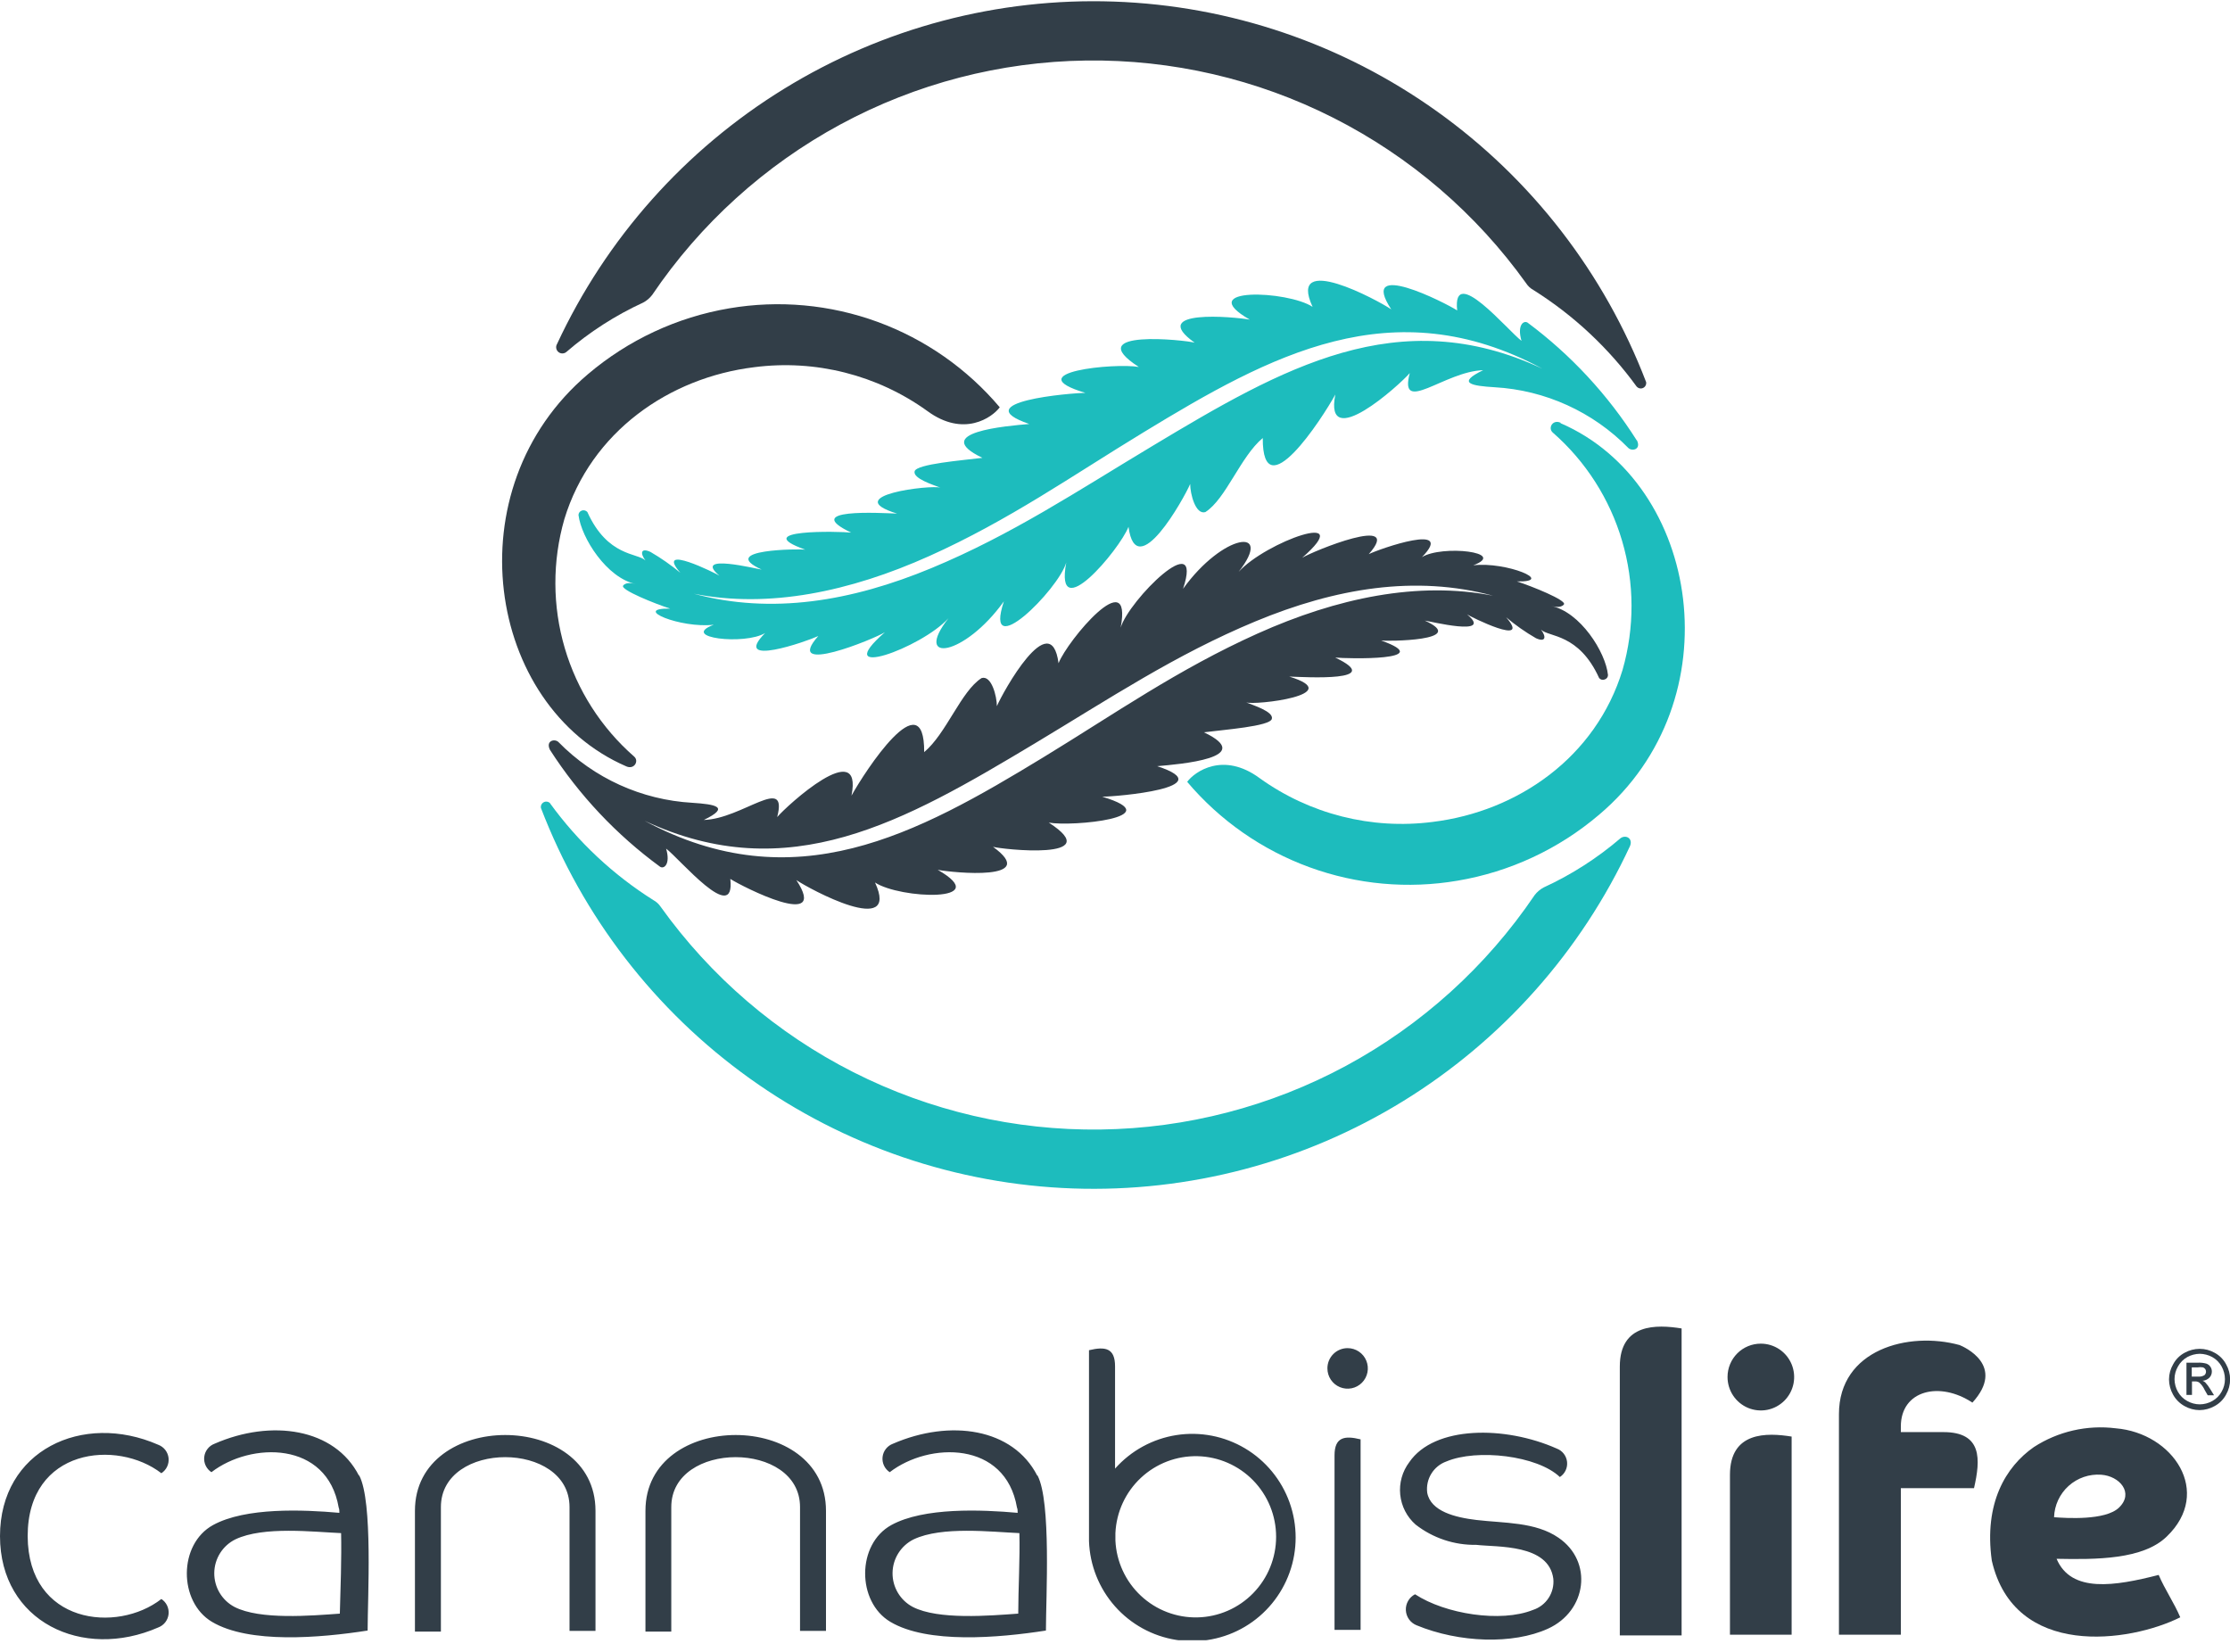
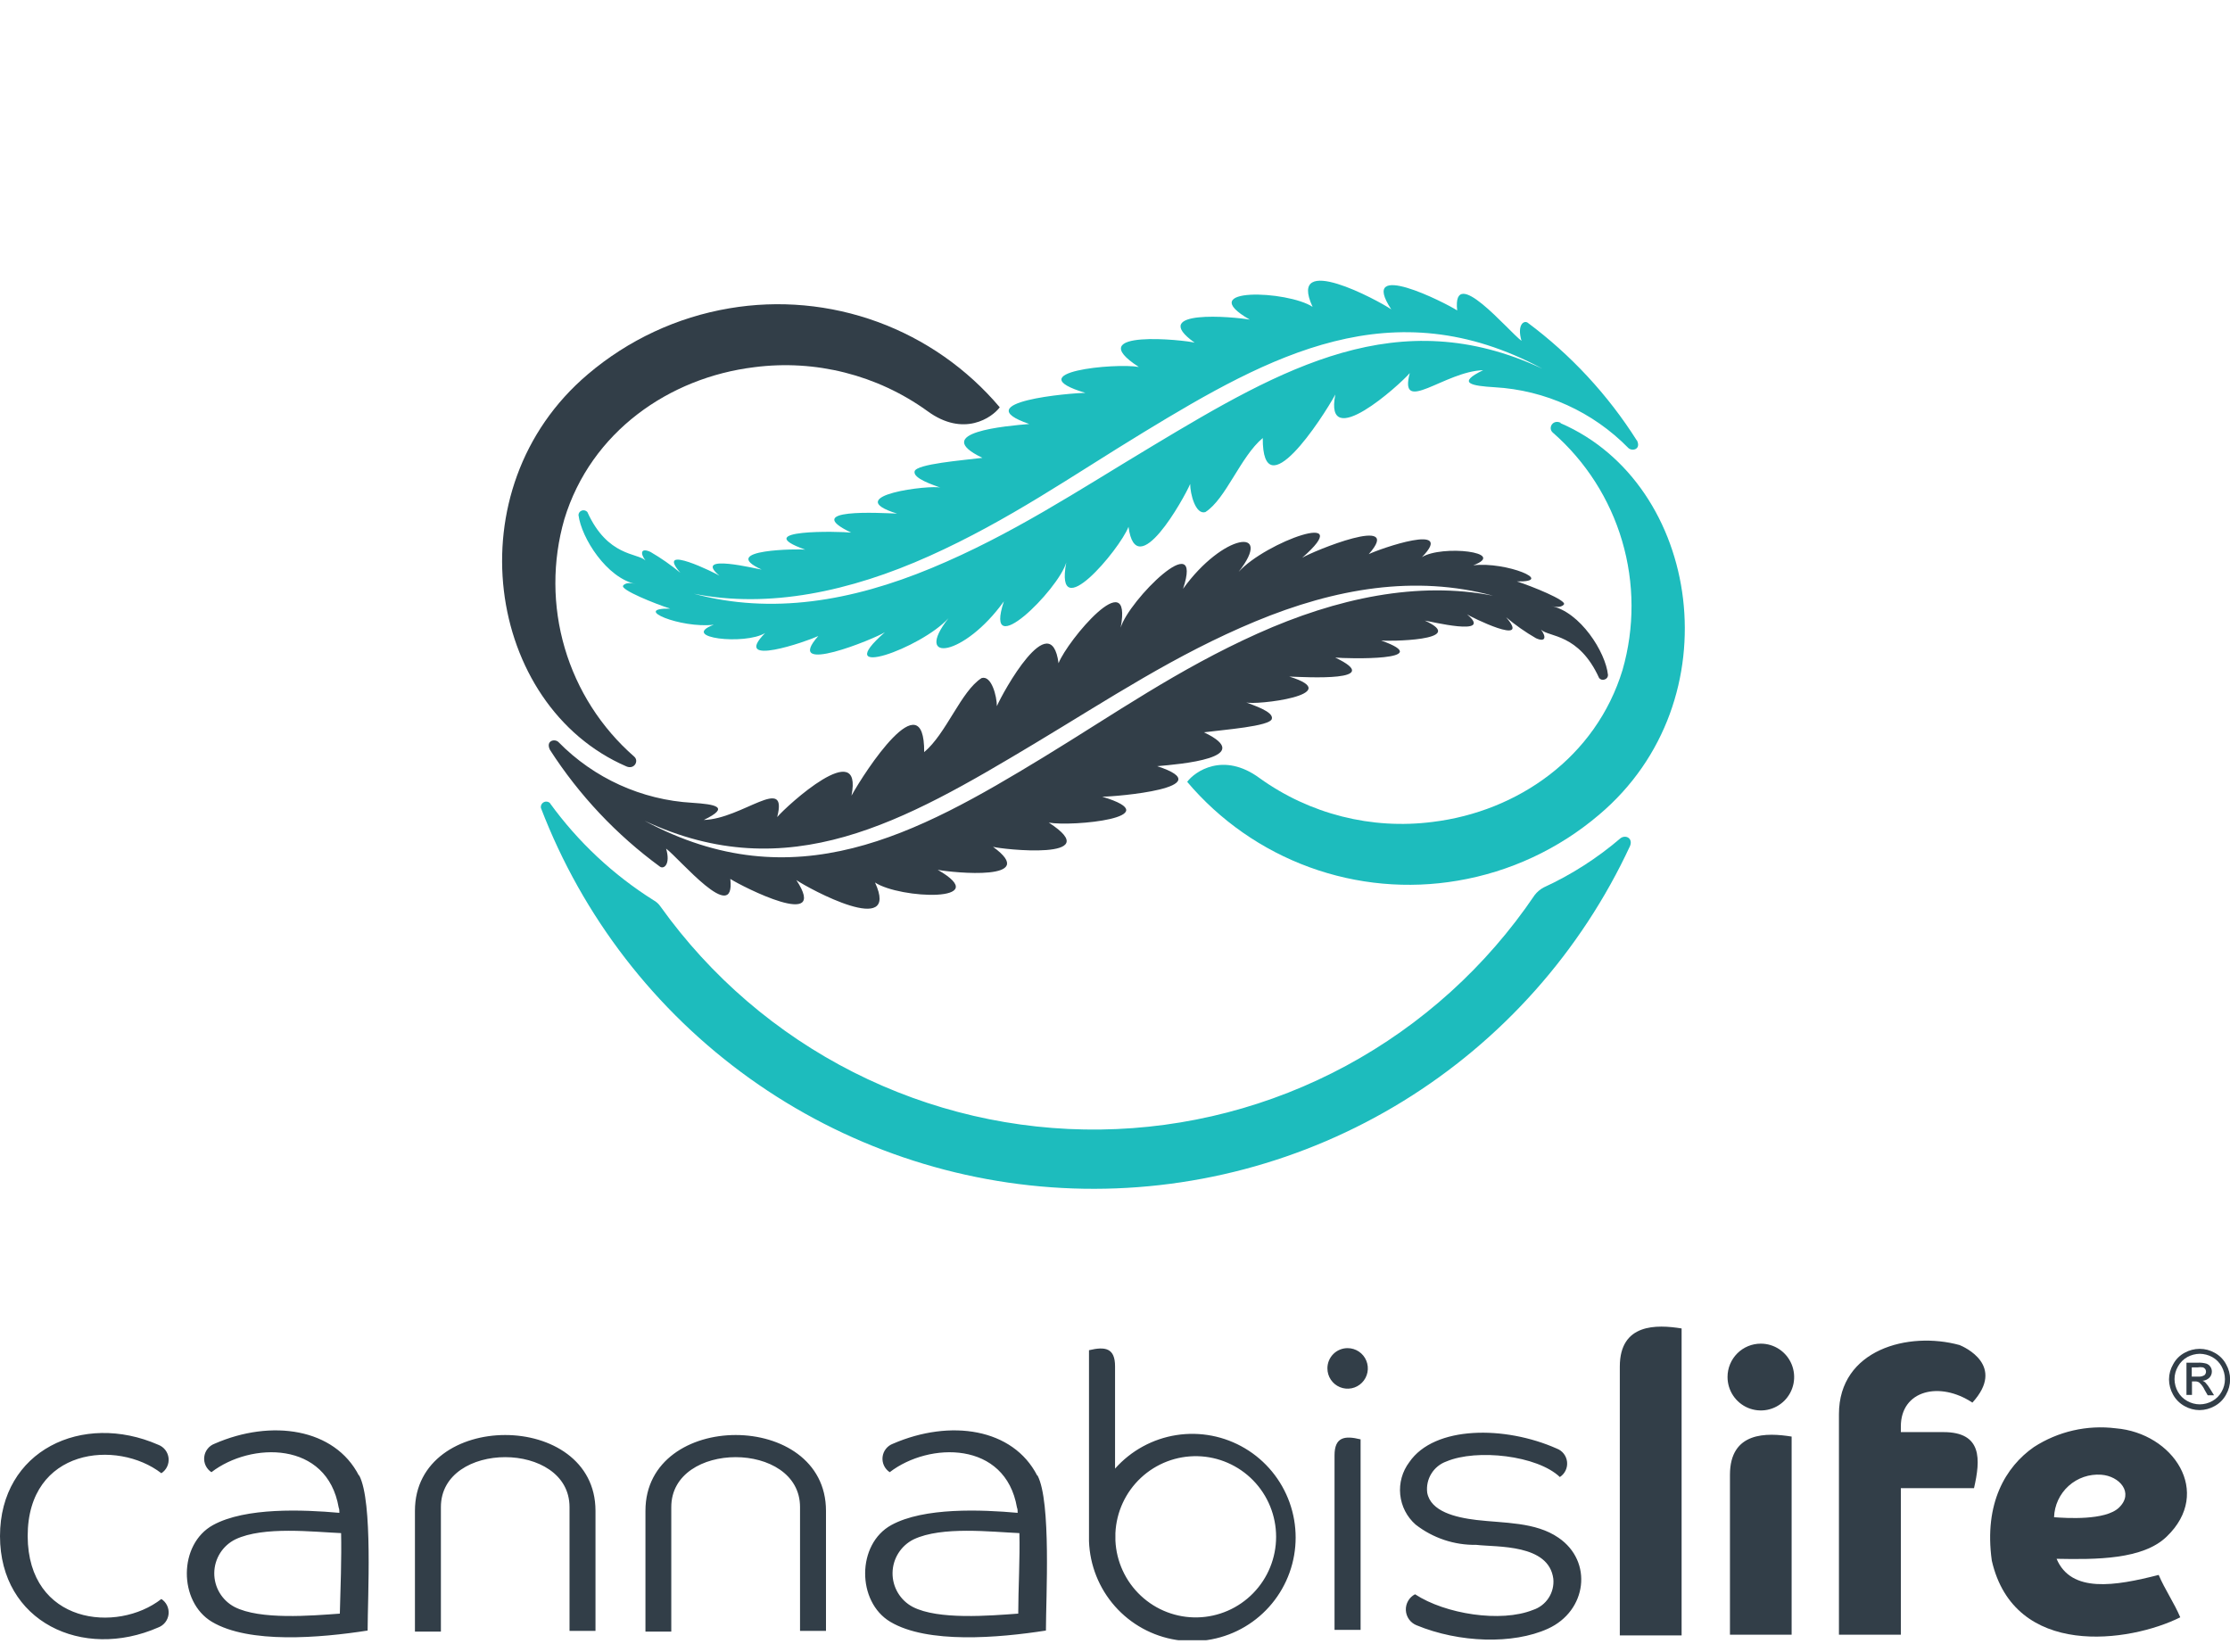
<svg xmlns="http://www.w3.org/2000/svg" width="166" height="123" viewBox="0 0 166 123" fill="none">
  <g clip-path="url(#clip0)">
    <path fill-rule="evenodd" clip-rule="evenodd" d="M2.06 114.346C2.06 107.787 8.72 107.127 12.012 109.665C12.197 109.545 12.345 109.376 12.44 109.176C12.534 108.976 12.572 108.754 12.548 108.535C12.524 108.315 12.439 108.106 12.304 107.932C12.168 107.757 11.987 107.624 11.781 107.547C6.147 105.078 0 107.967 0 114.346C0 120.725 6.147 123.614 11.781 121.145C11.987 121.068 12.168 120.934 12.304 120.76C12.439 120.586 12.524 120.377 12.548 120.157C12.572 119.937 12.534 119.715 12.44 119.516C12.345 119.316 12.197 119.147 12.012 119.027C8.72 121.599 2.086 120.896 2.06 114.346V114.346ZM105.446 120.982C108.618 122.293 112.627 122.422 115.226 121.239C118.133 119.919 118.603 116.232 116.013 114.466C114.303 113.283 111.943 113.386 109.917 113.146C108.318 112.957 106.497 112.503 106.241 111.114C106.179 110.621 106.287 110.122 106.547 109.7C106.807 109.277 107.202 108.956 107.669 108.79C109.934 107.83 114.44 108.344 116.115 109.948C116.3 109.828 116.449 109.658 116.543 109.459C116.638 109.259 116.675 109.037 116.651 108.817C116.627 108.598 116.543 108.389 116.408 108.215C116.272 108.04 116.091 107.907 115.885 107.83C112.029 106.115 106.771 106.115 104.907 108.842C104.386 109.533 104.144 110.396 104.232 111.258C104.319 112.12 104.728 112.917 105.378 113.489C106.667 114.493 108.259 115.025 109.892 114.997C111.447 115.178 115.286 114.92 115.628 117.518C115.678 118.02 115.555 118.525 115.28 118.947C115.005 119.37 114.594 119.685 114.115 119.841C111.721 120.802 107.583 120.15 105.335 118.675C105.119 118.787 104.94 118.958 104.819 119.169C104.698 119.38 104.639 119.621 104.651 119.864C104.663 120.107 104.744 120.342 104.885 120.54C105.026 120.738 105.221 120.892 105.446 120.982V120.982ZM100.316 100.354C100.614 100.354 100.905 100.443 101.152 100.608C101.4 100.774 101.593 101.01 101.707 101.286C101.82 101.561 101.85 101.865 101.792 102.157C101.734 102.45 101.591 102.719 101.38 102.93C101.17 103.141 100.902 103.285 100.61 103.343C100.318 103.401 100.016 103.371 99.741 103.257C99.466 103.143 99.231 102.949 99.065 102.701C98.9 102.453 98.812 102.161 98.812 101.863C98.811 101.664 98.849 101.468 98.924 101.284C98.999 101.101 99.11 100.934 99.25 100.793C99.39 100.653 99.556 100.542 99.739 100.467C99.922 100.391 100.119 100.353 100.316 100.354V100.354ZM101.282 107.144C100.077 106.844 99.342 106.981 99.342 108.336V121.325H101.282V107.118V107.144ZM81.064 100.508C82.278 100.217 83.004 100.345 83.004 101.709V109.322C84.192 107.982 85.809 107.1 87.575 106.825C89.342 106.551 91.149 106.902 92.685 107.818C94.222 108.734 95.392 110.159 95.996 111.846C96.599 113.534 96.598 115.379 95.992 117.066C95.386 118.753 94.213 120.175 92.675 121.089C91.137 122.003 89.33 122.351 87.563 122.074C85.797 121.796 84.182 120.911 82.996 119.57C81.81 118.228 81.127 116.515 81.064 114.723V114.723C81.064 114.637 81.064 114.543 81.064 114.457C81.064 114.372 81.064 114.277 81.064 114.192V100.483V100.508ZM83.03 114.123V114.672C83.101 116.238 83.781 117.714 84.924 118.784C86.067 119.854 87.582 120.433 89.145 120.397C90.708 120.361 92.195 119.713 93.288 118.592C94.381 117.471 94.993 115.965 94.993 114.397C94.993 112.829 94.381 111.324 93.288 110.202C92.195 109.081 90.708 108.433 89.145 108.397C87.582 108.362 86.067 108.941 84.924 110.011C83.781 111.081 83.101 112.557 83.03 114.123V114.123ZM61.486 112.408V121.402H59.554V112.185C59.554 107.23 49.97 107.23 49.97 112.185V121.453H48.047V112.46C48.047 104.941 61.486 104.941 61.486 112.46V112.408ZM44.328 112.408V121.402H42.395V112.185C42.395 107.23 32.82 107.23 32.82 112.185V121.453H30.888V112.46C30.888 104.941 44.328 104.941 44.328 112.46V112.408ZM77.234 109.836C78.26 111.774 77.858 118.933 77.858 121.376C74.335 121.925 69.043 122.379 66.273 120.725C63.769 119.233 63.76 114.946 66.35 113.523C68.77 112.194 73.07 112.374 75.754 112.614C75.754 112.468 75.754 112.34 75.703 112.22C74.848 107.247 69.172 107.324 66.231 109.588C66.046 109.467 65.898 109.297 65.804 109.097C65.71 108.897 65.673 108.674 65.698 108.455C65.723 108.235 65.808 108.026 65.945 107.852C66.081 107.679 66.263 107.546 66.47 107.47C70.745 105.618 75.404 106.321 77.208 109.836H77.234ZM75.797 120.124C75.797 118.35 75.934 115.949 75.883 114.123C73.831 114.037 70.112 113.591 68.017 114.586C67.55 114.815 67.156 115.17 66.878 115.61C66.599 116.051 66.448 116.56 66.441 117.081C66.434 117.603 66.571 118.116 66.838 118.564C67.104 119.012 67.489 119.377 67.949 119.619C69.847 120.596 73.66 120.27 75.797 120.116V120.124ZM26.742 109.836C27.768 111.774 27.366 118.933 27.366 121.376C23.835 121.925 18.552 122.379 15.773 120.725C13.277 119.233 13.268 114.946 15.859 113.523C18.278 112.194 22.578 112.374 25.263 112.614C25.263 112.468 25.263 112.34 25.212 112.22C24.357 107.247 18.68 107.324 15.739 109.588C15.554 109.468 15.406 109.298 15.311 109.099C15.216 108.899 15.179 108.677 15.203 108.457C15.227 108.238 15.311 108.029 15.447 107.855C15.582 107.68 15.763 107.547 15.97 107.47C20.202 105.618 24.912 106.321 26.716 109.836H26.742ZM25.297 120.124C25.348 118.35 25.434 115.949 25.391 114.123C23.339 114.037 19.62 113.591 17.526 114.586C17.059 114.815 16.664 115.17 16.386 115.61C16.108 116.051 15.957 116.56 15.95 117.081C15.943 117.603 16.08 118.116 16.346 118.564C16.612 119.012 16.997 119.377 17.457 119.619C19.355 120.596 23.168 120.27 25.297 120.116V120.124Z" fill="#323E48" />
    <path fill-rule="evenodd" clip-rule="evenodd" d="M125.178 98.888C123.314 98.588 120.578 98.502 120.578 101.726V121.736H125.178V98.888ZM153.091 116.035C154.177 118.607 157.442 118.067 160.691 117.235C161.144 118.307 161.845 119.318 162.298 120.39C158.52 122.276 149.945 123.485 148.269 116.172C147.671 111.885 149.312 109.176 151.398 107.719C153.203 106.55 155.361 106.055 157.494 106.321C161.768 106.673 164.735 111.079 161.289 114.38C159.528 116.095 156.049 116.095 153.091 116.035V116.035ZM152.903 112.94C153.809 113.008 156.724 113.197 157.733 112.228C158.879 111.131 157.784 109.871 156.408 109.776C155.969 109.745 155.528 109.803 155.112 109.946C154.695 110.089 154.312 110.316 153.985 110.611C153.657 110.906 153.393 111.265 153.207 111.665C153.021 112.065 152.918 112.499 152.903 112.94V112.94ZM133.376 106.938C131.513 106.638 128.777 106.553 128.777 109.785V121.685H133.368V106.938H133.376ZM131.077 100.02C131.567 100.02 132.047 100.166 132.455 100.439C132.863 100.713 133.181 101.102 133.368 101.556C133.555 102.011 133.604 102.512 133.508 102.994C133.411 103.477 133.174 103.92 132.827 104.267C132.479 104.614 132.036 104.851 131.555 104.946C131.073 105.04 130.575 104.99 130.122 104.801C129.669 104.611 129.282 104.291 129.011 103.881C128.74 103.471 128.596 102.989 128.597 102.497C128.597 102.171 128.661 101.848 128.786 101.547C128.911 101.246 129.094 100.973 129.324 100.742C129.554 100.512 129.828 100.33 130.128 100.206C130.429 100.082 130.751 100.019 131.077 100.02V100.02ZM136.89 105.232V121.685H141.498V110.779H146.944C147.431 108.653 147.577 106.604 144.67 106.604H141.498V106.184C141.498 103.483 144.396 102.797 146.824 104.409C149.338 101.649 146.209 100.26 145.867 100.123C142.062 99.077 136.89 100.457 136.89 105.267V105.232Z" fill="#323E48" />
    <path fill-rule="evenodd" clip-rule="evenodd" d="M163.751 100.406C164.138 100.407 164.517 100.507 164.854 100.697C165.217 100.892 165.515 101.19 165.709 101.555C165.905 101.898 166.008 102.287 166.008 102.682C166.008 103.077 165.905 103.466 165.709 103.809C165.514 104.173 165.217 104.471 164.854 104.667C164.512 104.86 164.127 104.964 163.734 104.967C163.341 104.965 162.956 104.861 162.614 104.667C162.254 104.468 161.957 104.171 161.759 103.809C161.566 103.467 161.463 103.08 161.46 102.686C161.461 102.288 161.567 101.898 161.768 101.555C161.961 101.19 162.259 100.891 162.623 100.697C162.963 100.508 163.345 100.408 163.734 100.406H163.751ZM163.751 100.774C163.429 100.779 163.112 100.861 162.828 101.014C162.533 101.178 162.29 101.422 162.127 101.717C161.96 102.004 161.871 102.329 161.87 102.661C161.873 102.988 161.958 103.31 162.118 103.595C162.281 103.889 162.524 104.13 162.819 104.29C163.103 104.451 163.424 104.537 163.751 104.538C164.078 104.536 164.398 104.45 164.683 104.29C164.976 104.131 165.217 103.889 165.376 103.595C165.54 103.311 165.625 102.989 165.623 102.661C165.621 102.33 165.536 102.006 165.376 101.717C165.213 101.422 164.97 101.178 164.674 101.014C164.39 100.861 164.074 100.779 163.751 100.774V100.774ZM162.759 103.835V101.435H163.614C163.822 101.427 164.029 101.45 164.23 101.503C164.355 101.544 164.464 101.625 164.538 101.735C164.611 101.84 164.65 101.966 164.649 102.095C164.65 102.181 164.634 102.266 164.601 102.345C164.569 102.425 164.521 102.497 164.461 102.558C164.325 102.691 164.146 102.77 163.956 102.781C164.033 102.809 164.103 102.853 164.162 102.909C164.298 103.056 164.418 103.217 164.521 103.389L164.811 103.861H164.341L164.119 103.475C164.024 103.264 163.887 103.074 163.717 102.918C163.624 102.854 163.513 102.824 163.401 102.832H163.17V103.835H162.759ZM163.153 102.472H163.623C163.787 102.488 163.951 102.452 164.093 102.369C164.158 102.313 164.2 102.234 164.211 102.149C164.222 102.064 164.201 101.977 164.153 101.906C164.112 101.851 164.055 101.809 163.991 101.786C163.861 101.762 163.727 101.762 163.597 101.786H163.153V102.515V102.472Z" fill="#323E48" />
    <path fill-rule="evenodd" clip-rule="evenodd" d="M47.978 61.097C59.144 67.098 68.257 62.1 77.653 56.381C82.97 53.141 87.672 49.831 93.605 47.165C99.538 44.498 105.574 43.247 111.14 44.344C105.361 42.784 99.419 43.778 93.451 46.256C87.484 48.734 82.611 51.992 76.994 55.361C67.325 61.157 58.699 66.112 47.978 61.097ZM40.942 55.824C40.6 55.138 41.284 54.967 41.566 55.232C44.212 57.932 47.766 59.546 51.535 59.759C53.245 59.871 54.399 60.068 52.39 61.037C55.254 60.959 58.69 57.607 57.853 60.822C58.579 59.965 64.273 54.778 63.384 59.228C64.367 57.444 68.821 50.594 68.796 55.987C70.454 54.598 71.54 51.443 73.07 50.474C73.814 50.251 74.207 51.846 74.207 52.566C74.643 51.537 78.225 45.064 78.798 49.368C79.474 47.654 84.329 41.883 83.423 46.719C84.022 44.687 89.639 39.097 88.066 43.83C91.032 39.706 94.862 39.174 92.203 42.569C94.23 40.332 101.12 37.863 96.931 41.523C97.709 41.035 104.565 38.231 101.89 41.249C102.744 40.838 108.396 38.866 105.848 41.472C107.344 40.546 112.26 41.103 109.669 42.081C112.132 41.789 115.833 43.333 112.918 43.281C113.995 43.624 116.663 44.696 116.415 44.996C116.167 45.296 115.637 45.142 115.466 45.107C117.62 45.544 119.527 48.536 119.698 50.251C119.697 50.324 119.674 50.395 119.631 50.453C119.588 50.512 119.527 50.555 119.458 50.577C119.387 50.608 119.307 50.614 119.232 50.596C119.156 50.577 119.089 50.535 119.039 50.474C117.526 47.139 115.303 47.439 114.713 46.873C115.124 47.413 115.055 47.834 114.337 47.508C113.551 47.055 112.807 46.533 112.114 45.947C114.072 48.202 109.413 45.887 109.208 45.733C111.26 47.448 106.352 46.222 106.062 46.196C109.421 47.722 103.181 47.739 102.813 47.679C107.087 49.205 100.248 49.034 99.393 48.948C103.206 50.766 97.213 50.406 95.974 50.363C100.342 51.709 93.409 52.523 92.751 52.283C93.238 52.48 94.837 52.969 94.674 53.518C94.512 54.066 91.143 54.315 89.621 54.512C93.605 56.416 87.8 56.887 86.142 57.033C91.032 58.636 83.073 59.305 82.047 59.305C87.176 60.839 79.816 61.551 78.072 61.234C82.491 64.089 74.541 63.223 73.917 63.034C77.465 65.606 70.984 64.972 69.804 64.749C74.079 67.201 66.983 66.918 65.136 65.692C67.06 69.859 60.212 66.155 59.28 65.512C61.785 69.319 55.262 66.001 54.364 65.426C54.758 68.95 50.577 63.909 49.586 63.171C49.928 64.337 49.423 64.715 49.132 64.517C45.894 62.148 43.117 59.201 40.942 55.824V55.824Z" fill="#323E48" />
    <path fill-rule="evenodd" clip-rule="evenodd" d="M46.627 57.05C36.197 52.54 33.692 36.388 43.763 27.857C46.766 25.305 50.398 23.611 54.279 22.953C57.985 22.321 61.791 22.668 65.323 23.959C68.855 25.251 71.99 27.442 74.421 30.318C73.865 31.072 71.736 32.59 69.026 30.592C65.299 27.907 60.694 26.743 56.143 27.334C49.825 28.106 43.994 32.135 42.011 38.643C41.109 41.78 41.119 45.11 42.04 48.242C42.961 51.373 44.754 54.176 47.209 56.321C47.585 56.647 47.209 57.307 46.627 57.05V57.05Z" fill="#323E48" />
-     <path fill-rule="evenodd" clip-rule="evenodd" d="M121.835 28.775C121.892 28.842 121.97 28.889 122.057 28.907C122.143 28.926 122.233 28.915 122.313 28.877C122.393 28.839 122.458 28.776 122.498 28.697C122.539 28.618 122.552 28.527 122.536 28.44C119.435 20.343 114.027 13.339 106.985 8.303C99.942 3.266 91.578 0.42 82.933 0.118C74.289 -0.184 65.747 2.073 58.373 6.606C50.998 11.139 45.118 17.749 41.464 25.611C41.408 25.705 41.388 25.815 41.406 25.923C41.424 26.03 41.479 26.128 41.562 26.199C41.645 26.27 41.749 26.309 41.858 26.309C41.967 26.31 42.072 26.272 42.156 26.203C43.882 24.714 45.807 23.476 47.876 22.524C48.14 22.385 48.37 22.189 48.551 21.95C52.137 16.648 56.947 12.294 62.572 9.256C68.197 6.219 74.47 4.589 80.858 4.505C87.246 4.421 93.559 5.885 99.261 8.773C104.964 11.661 109.886 15.887 113.61 21.093C113.745 21.301 113.931 21.472 114.149 21.59C117.149 23.476 119.76 25.921 121.843 28.792L121.835 28.775Z" fill="#323E48" />
    <path fill-rule="evenodd" clip-rule="evenodd" d="M40.96 59.802C40.901 59.737 40.823 59.694 40.737 59.677C40.651 59.661 40.563 59.673 40.485 59.712C40.407 59.751 40.343 59.814 40.304 59.892C40.264 59.97 40.252 60.059 40.267 60.145C43.367 68.243 48.776 75.246 55.818 80.283C62.861 85.319 71.225 88.165 79.87 88.467C88.514 88.769 97.056 86.512 104.43 81.979C111.804 77.446 117.685 70.836 121.339 62.974C121.562 62.425 121.057 62.117 120.647 62.383C118.915 63.87 116.984 65.108 114.91 66.061C114.646 66.201 114.416 66.397 114.235 66.635C110.649 71.937 105.839 76.291 100.214 79.329C94.589 82.366 88.316 83.996 81.928 84.08C75.54 84.165 69.227 82.7 63.524 79.812C57.822 76.924 52.899 72.698 49.175 67.492C49.038 67.288 48.853 67.121 48.637 67.004C45.637 65.114 43.026 62.667 40.943 59.794L40.96 59.802Z" fill="#1DBCBD" />
    <path fill-rule="evenodd" clip-rule="evenodd" d="M114.816 27.446C103.651 21.444 94.537 26.451 85.142 32.17C79.824 35.402 75.122 38.72 69.189 41.386C63.256 44.052 57.22 45.304 51.654 44.198C57.434 45.758 63.375 44.764 69.343 42.286C75.31 39.809 80.183 36.559 85.8 33.19C95.461 27.386 104.095 22.43 114.816 27.446V27.446ZM121.843 32.761C122.194 33.447 121.51 33.618 121.219 33.353C118.576 30.655 115.025 29.041 111.26 28.826C109.55 28.723 108.396 28.526 110.405 27.557C107.541 27.634 104.104 30.944 104.942 27.771C104.215 28.629 98.521 33.773 99.402 29.366C98.427 31.149 93.973 37.999 93.999 32.607C92.34 33.987 91.254 37.151 89.724 38.12C88.989 38.334 88.596 36.748 88.596 36.028C88.16 37.056 84.578 43.521 84.005 39.217C83.329 40.932 78.473 46.71 79.371 41.875C78.781 43.907 73.164 49.488 74.729 44.764C71.771 48.888 67.941 49.419 70.6 46.024C68.573 48.253 61.683 50.722 65.872 47.062C65.094 47.559 58.237 50.362 60.913 47.345C60.058 47.748 54.399 49.719 56.955 47.122C55.459 48.039 50.535 47.482 53.133 46.504C50.671 46.796 46.969 45.261 49.885 45.304C48.808 44.961 46.14 43.898 46.388 43.589C46.636 43.281 47.166 43.444 47.337 43.478C45.174 43.032 43.276 40.049 43.062 38.334C43.065 38.262 43.09 38.192 43.132 38.134C43.175 38.076 43.234 38.032 43.302 38.008C43.374 37.981 43.452 37.977 43.527 37.995C43.602 38.014 43.669 38.054 43.721 38.111C45.234 41.455 47.457 41.146 48.047 41.72C47.636 41.18 47.705 40.752 48.423 41.086C49.205 41.541 49.949 42.06 50.646 42.638C48.688 40.383 53.339 42.706 53.552 42.852C51.501 41.137 56.399 42.372 56.699 42.398C53.339 40.872 59.58 40.855 59.939 40.914C55.664 39.388 62.503 39.551 63.358 39.646C59.545 37.819 65.53 38.188 66.778 38.231C62.418 36.885 69.343 36.071 70.01 36.302C69.522 36.113 67.924 35.616 68.086 35.076C68.249 34.536 71.617 34.27 73.13 34.081C69.155 32.178 74.96 31.707 76.618 31.561C71.814 29.915 79.773 29.246 80.799 29.246C75.669 27.711 83.03 27 84.774 27.317C80.354 24.462 88.296 25.319 88.929 25.508C85.381 22.987 91.861 23.579 93.033 23.793C88.758 21.341 95.862 21.624 97.709 22.842C95.785 18.684 102.625 22.379 103.565 23.03C101.06 19.224 107.583 22.533 108.472 23.108C108.088 19.584 112.268 24.634 113.26 25.371C112.918 24.205 113.414 23.828 113.713 24.016C116.936 26.416 119.692 29.389 121.843 32.787V32.761Z" fill="#1DBCBD" />
    <path fill-rule="evenodd" clip-rule="evenodd" d="M116.167 31.501C126.597 36.011 129.101 52.155 119.031 60.651C116.03 63.205 112.396 64.899 108.515 65.555C104.81 66.189 101.004 65.844 97.472 64.554C93.94 63.264 90.804 61.074 88.373 58.199C88.929 57.444 91.058 55.927 93.768 57.925C97.497 60.605 102.1 61.769 106.651 61.182C112.961 60.411 118.8 56.381 120.783 49.865C121.683 46.73 121.672 43.401 120.751 40.271C119.831 37.141 118.038 34.34 115.585 32.196C115.209 31.861 115.585 31.201 116.167 31.467V31.501Z" fill="#1DBCBD" />
  </g>
  <defs>
    <clipPath id="clip0">
      <rect width="166" height="122" fill="white" transform="translate(0 0.097)" />
    </clipPath>
  </defs>
</svg>